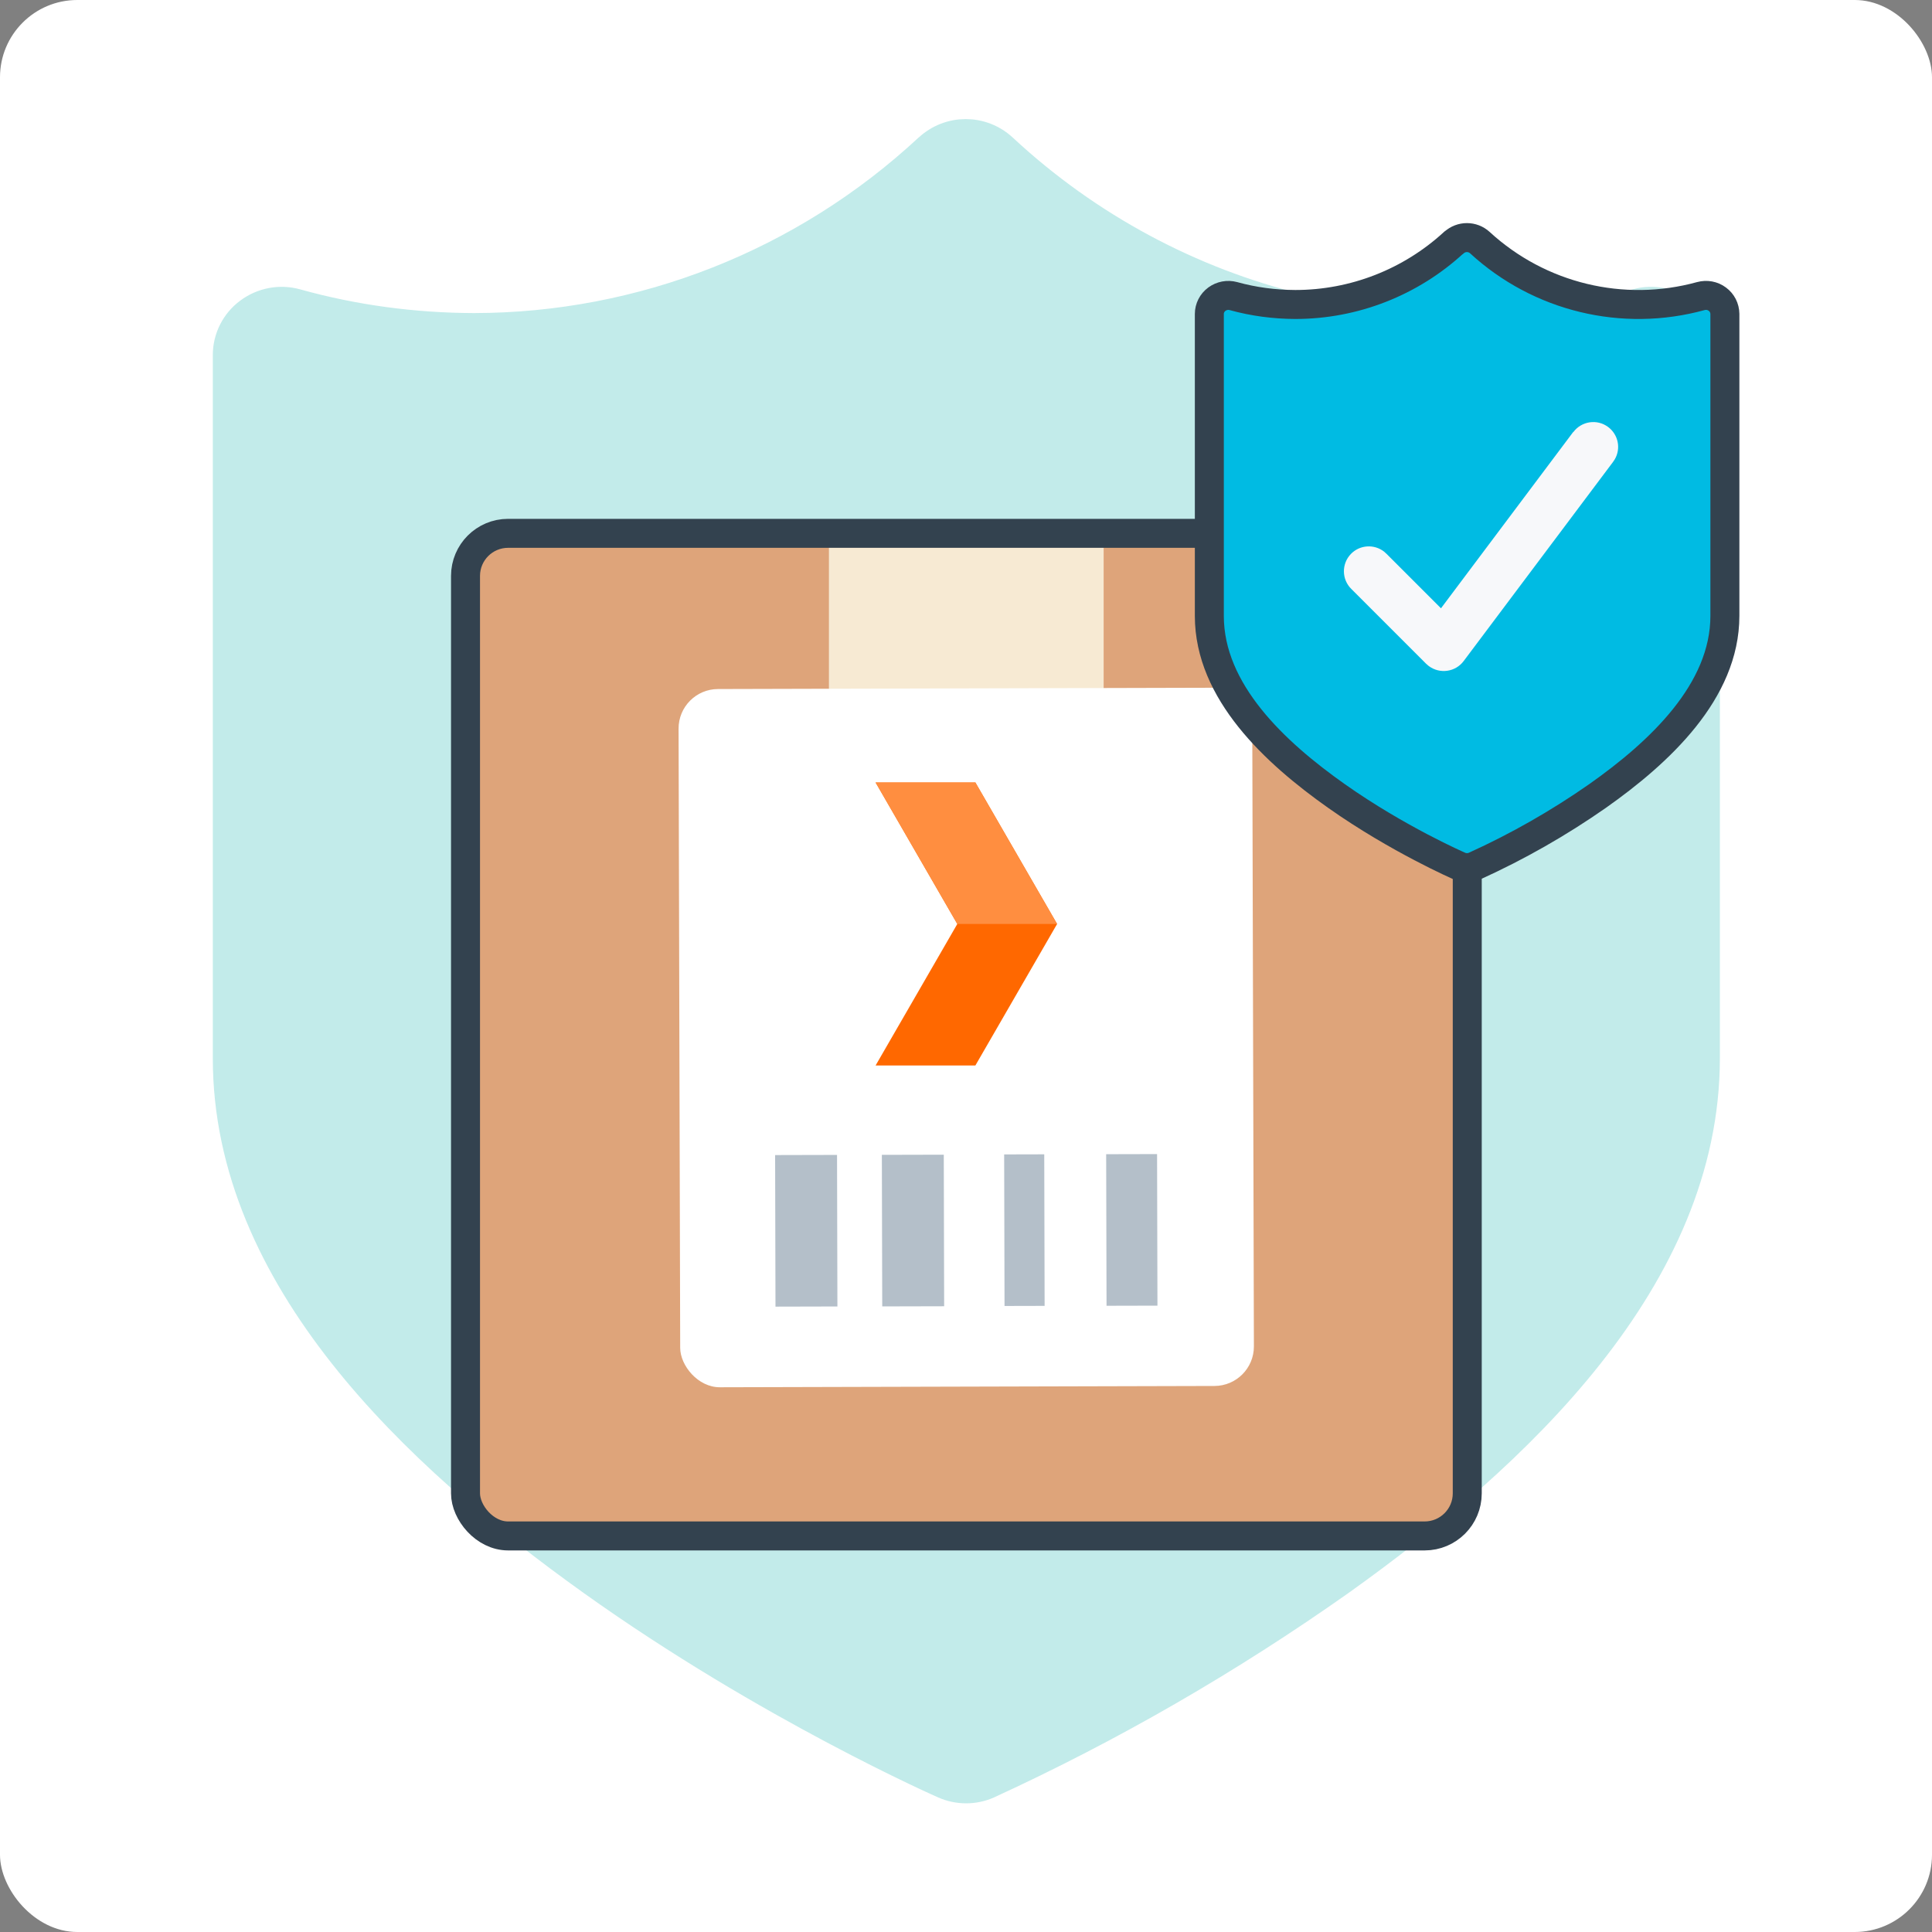
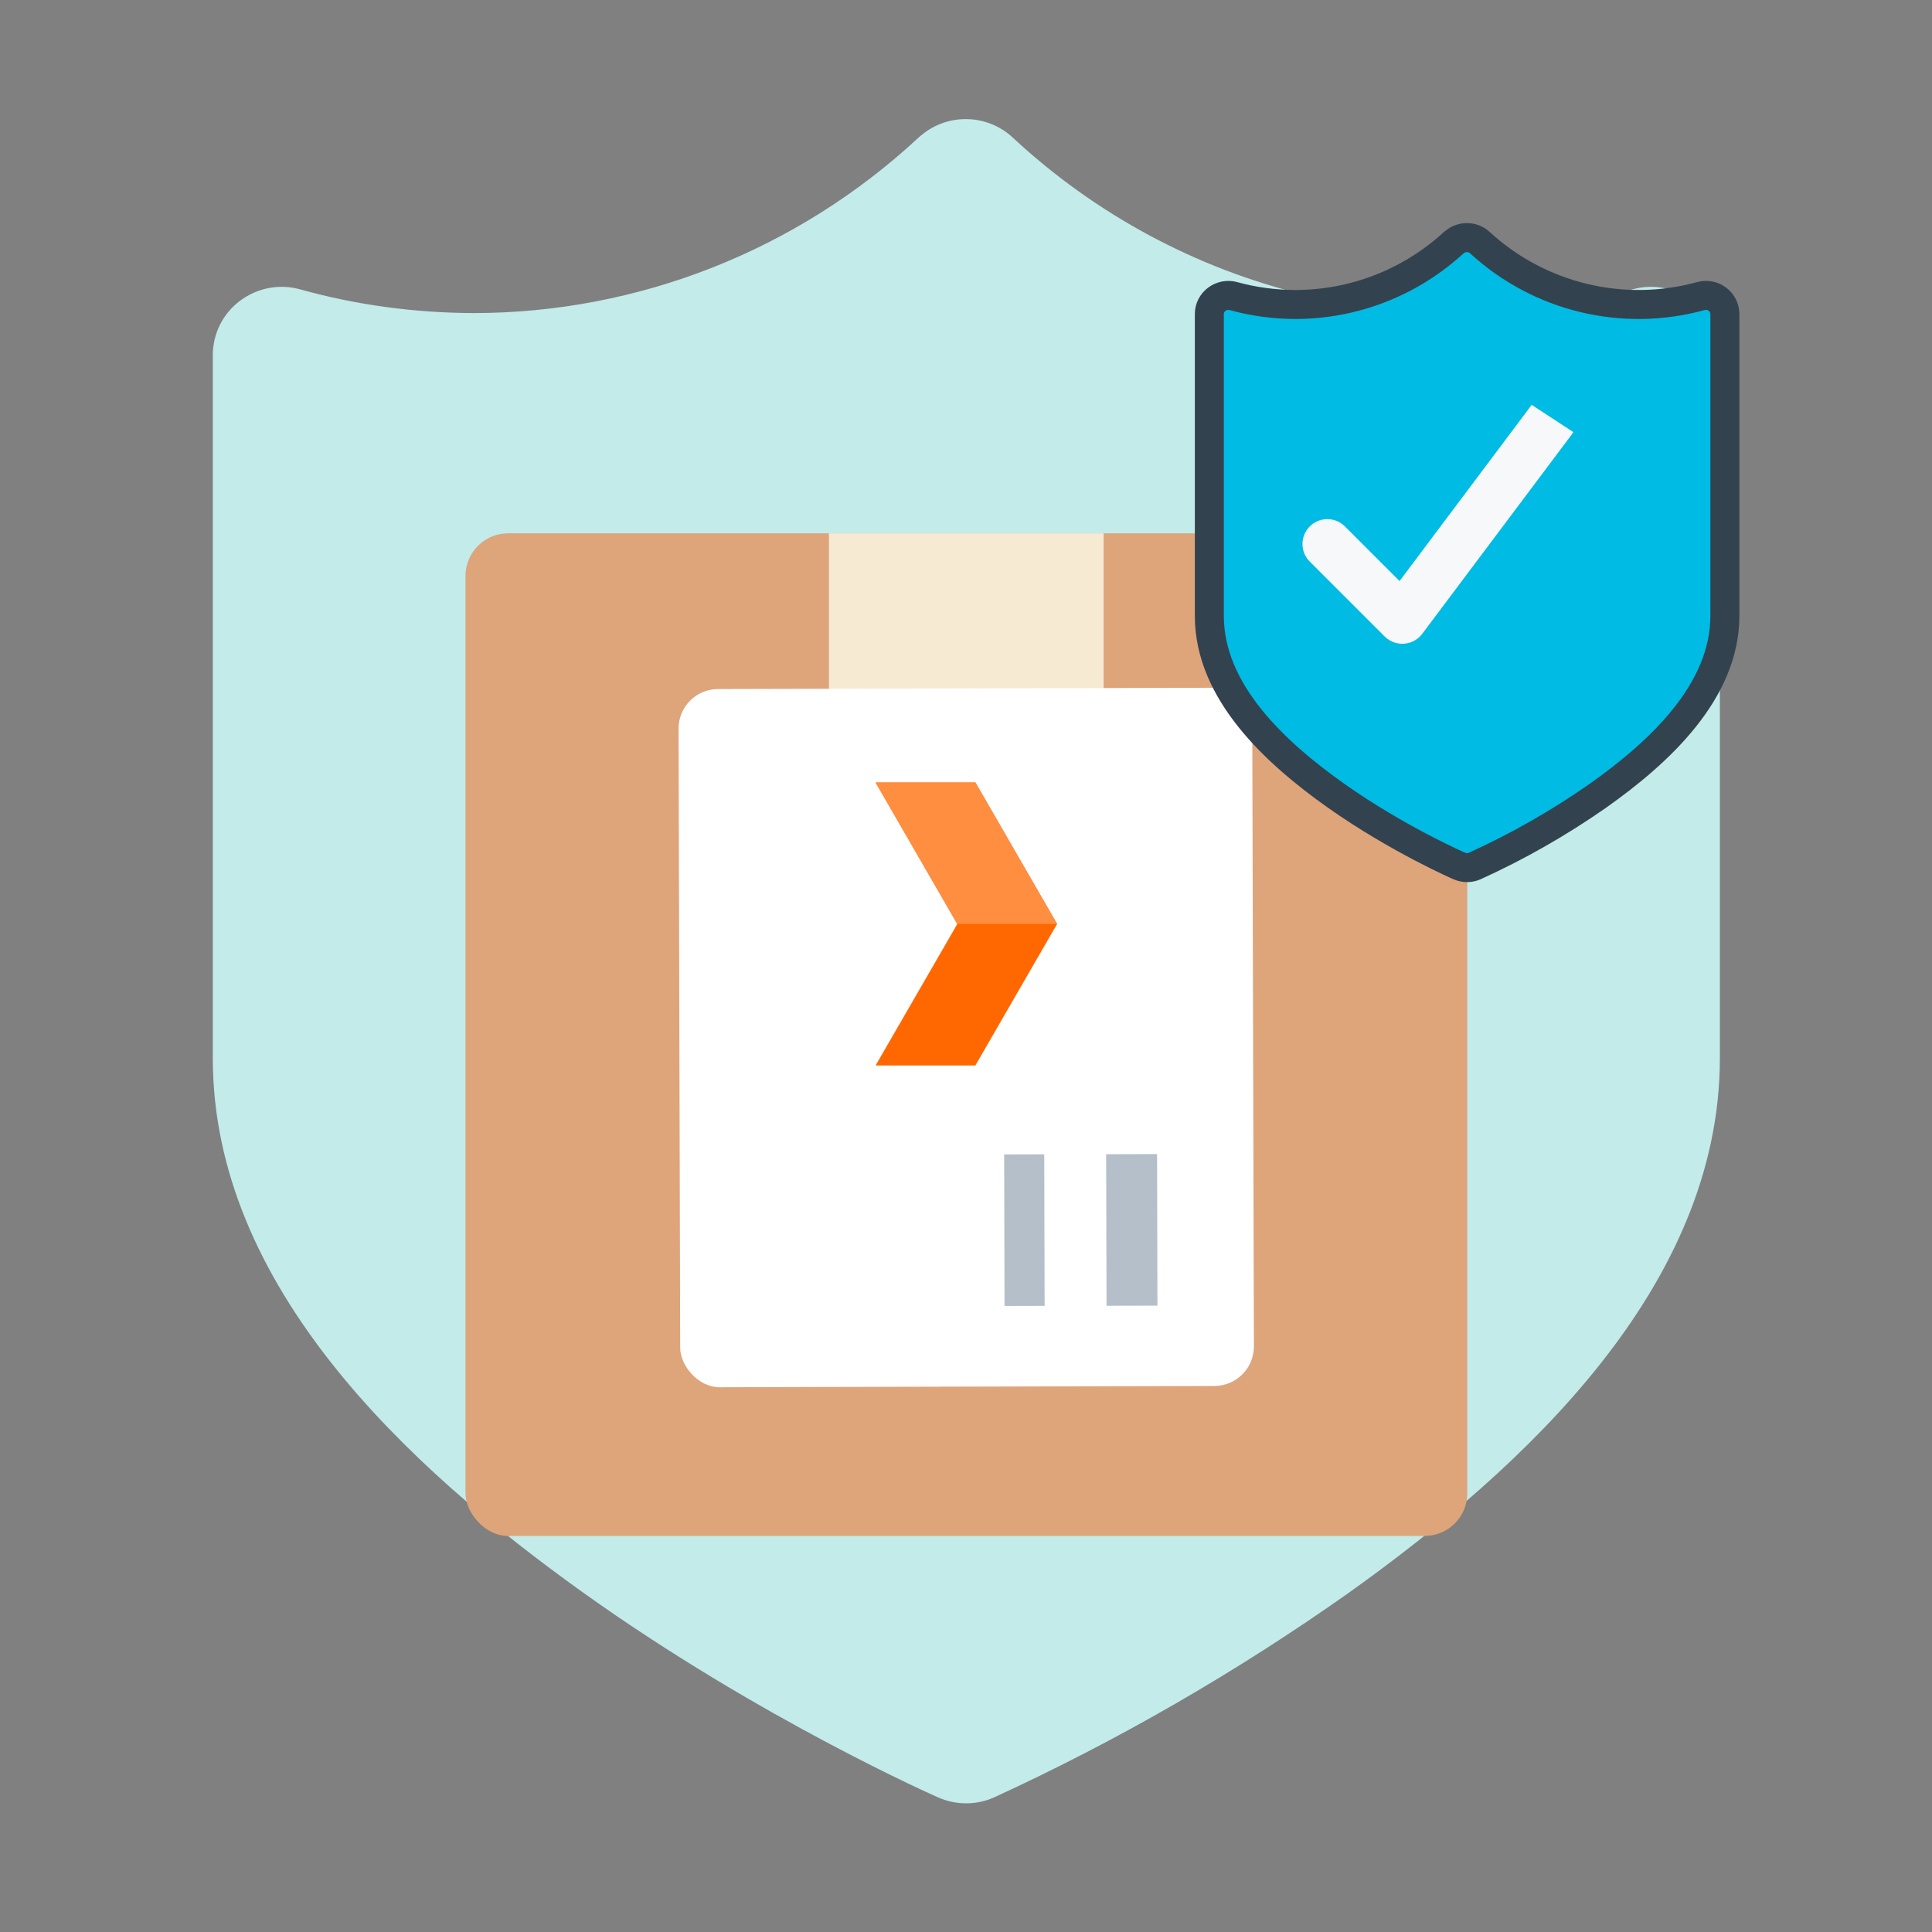
<svg xmlns="http://www.w3.org/2000/svg" id="Layer_1" viewBox="0 0 200 200">
  <rect x="0" y="0" width="200" height="200" fill="#808080" stroke="none" />
  <defs>
    <style>
      .cls-1 {
        fill: #ff6800;
      }

      .cls-2 {
        fill: #00bbe3;
      }

      .cls-2, .cls-3, .cls-4 {
        stroke-linecap: round;
        stroke-linejoin: round;
        stroke-width: 3px;
      }

      .cls-2, .cls-4 {
        stroke: #33424f;
      }

      .cls-5 {
        fill: #f7f8fa;
      }

      .cls-6 {
        fill: #fff;
      }

      .cls-3 {
        fill: #c2ebea;
        stroke: #c2ebea;
      }

      .cls-7 {
        fill: #ff8e40;
      }

      .cls-8 {
        fill: #f7ead3;
      }

      .cls-4 {
        fill: none;
      }

      .cls-9 {
        fill: #dea47a;
      }

      .cls-10 {
        fill: #b4bfc9;
      }
    </style>
  </defs>
-   <rect class="cls-6" x="0" y="0" width="200" height="200" rx="8" ry="8" transform="translate(200 200) rotate(180)" />
  <g>
    <path class="cls-3" d="M96.11,15.35c2.18-2.03,5.54-2.03,7.72,0,17.67,16.42,42.44,22.48,65.57,16.05,1.69-.47,3.5-.13,4.91.92,1.39,1.04,2.22,2.68,2.23,4.43v72.8c0,22.75-19.51,41.06-37.78,54.11-11.5,8.12-23.7,15.17-36.47,21.04-1.45.64-3.1.64-4.56,0,0,0-18.19-7.98-36.47-21.04-18.27-13.06-37.73-31.35-37.73-54.1V36.75c0-1.75.84-3.4,2.24-4.43,1.41-1.05,3.22-1.39,4.9-.92,5.99,1.67,12.17,2.49,18.39,2.51,17.42-.02,34.21-6.64,47.04-18.56Z" />
    <g>
      <g>
        <rect class="cls-9" x="48.19" y="55.21" width="103.7" height="103.79" rx="4.41" ry="4.41" />
        <rect class="cls-8" x="85.81" y="55.21" width="28.44" height="20.25" />
-         <rect class="cls-4" x="48.19" y="55.21" width="103.7" height="103.79" rx="4.41" ry="4.41" />
        <g>
          <rect class="cls-6" x="70.34" y="71.25" width="59.39" height="72.28" rx="4.09" ry="4.09" transform="translate(200.34 214.53) rotate(179.85)" />
          <g>
            <rect class="cls-10" x="114.54" y="119.47" width="5.27" height="15.69" transform="translate(234.65 254.35) rotate(179.86)" />
            <rect class="cls-10" x="103.98" y="119.49" width="4.15" height="15.69" transform="translate(212.41 254.42) rotate(179.86)" />
-             <rect class="cls-10" x="91.31" y="119.53" width="6.41" height="15.69" transform="translate(189.34 254.53) rotate(179.86)" />
-             <rect class="cls-10" x="80.26" y="119.55" width="6.41" height="15.69" transform="translate(167.24 254.6) rotate(179.86)" />
          </g>
          <g>
            <polygon class="cls-1" points="100.97 81 90.64 81 99.1 95.65 90.64 110.3 100.97 110.3 109.43 95.65 100.97 81" />
            <polygon class="cls-7" points="109.43 95.65 100.97 81 90.64 81 99.1 95.65 109.43 95.65" />
          </g>
        </g>
      </g>
      <g>
        <path class="cls-2" d="M150.51,25.12c.76-.7,1.93-.7,2.69,0,6.16,5.66,14.8,7.75,22.87,5.53.59-.16,1.22-.05,1.71.32.49.36.77.92.78,1.53v31.25c0,7.84-6.8,14.15-13.18,18.65-4.01,2.8-8.27,5.23-12.72,7.25-.51.22-1.08.22-1.59,0,0,0-6.34-2.75-12.72-7.25-6.37-4.5-13.16-10.8-13.16-18.64v-31.26c0-.6.29-1.17.78-1.53.49-.36,1.12-.48,1.71-.32,2.09.58,4.24.86,6.41.87,6.08,0,11.93-2.29,16.4-6.4Z" />
-         <path class="cls-5" d="M162.87,44.73c.85-1.14,2.46-1.38,3.6-.53,1.05.78,1.35,2.22.69,3.35l-.18.27-15.46,20.61c-.85,1.14-2.47,1.37-3.61.52-.02-.01-.03-.02-.05-.04l-.23-.2-7.73-7.73c-1.02-.99-1.04-2.62-.05-3.64.92-.95,2.42-1.04,3.45-.22l.24.22,5.63,5.63,13.68-18.24h0Z" />
+         <path class="cls-5" d="M162.87,44.73l-.18.27-15.46,20.61c-.85,1.14-2.47,1.37-3.61.52-.02-.01-.03-.02-.05-.04l-.23-.2-7.73-7.73c-1.02-.99-1.04-2.62-.05-3.64.92-.95,2.42-1.04,3.45-.22l.24.22,5.63,5.63,13.68-18.24h0Z" />
      </g>
    </g>
  </g>
</svg>